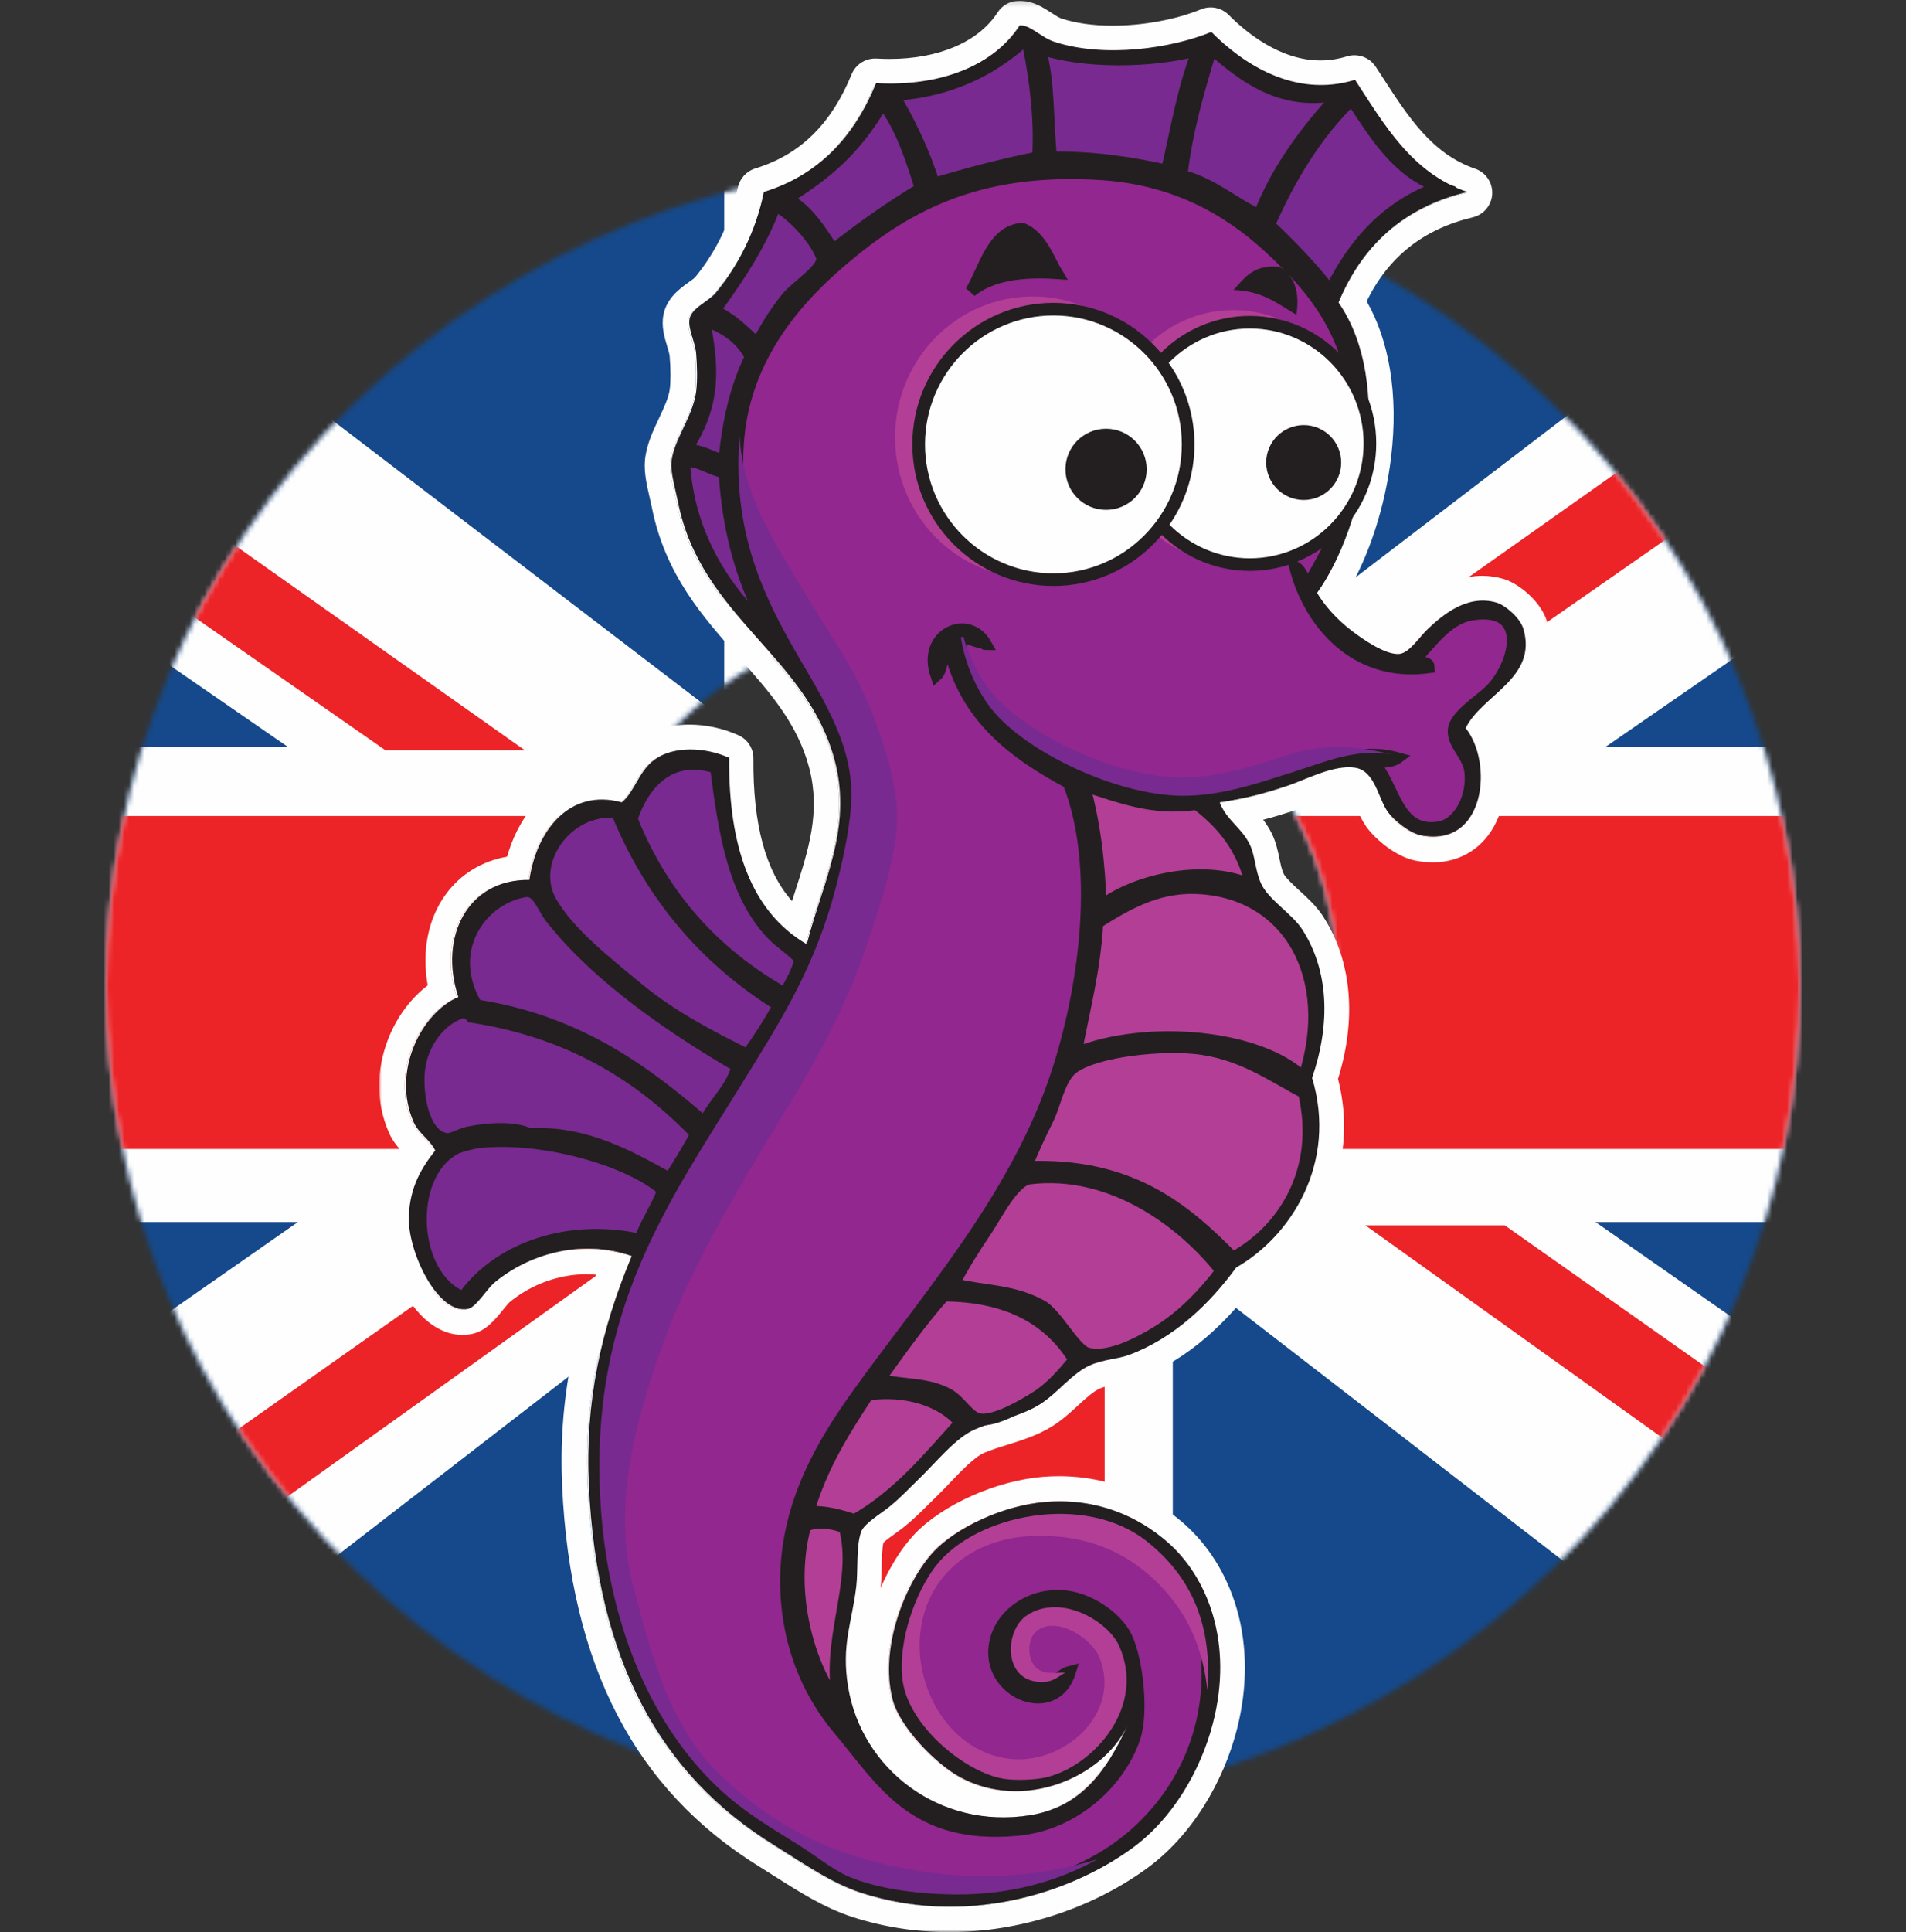
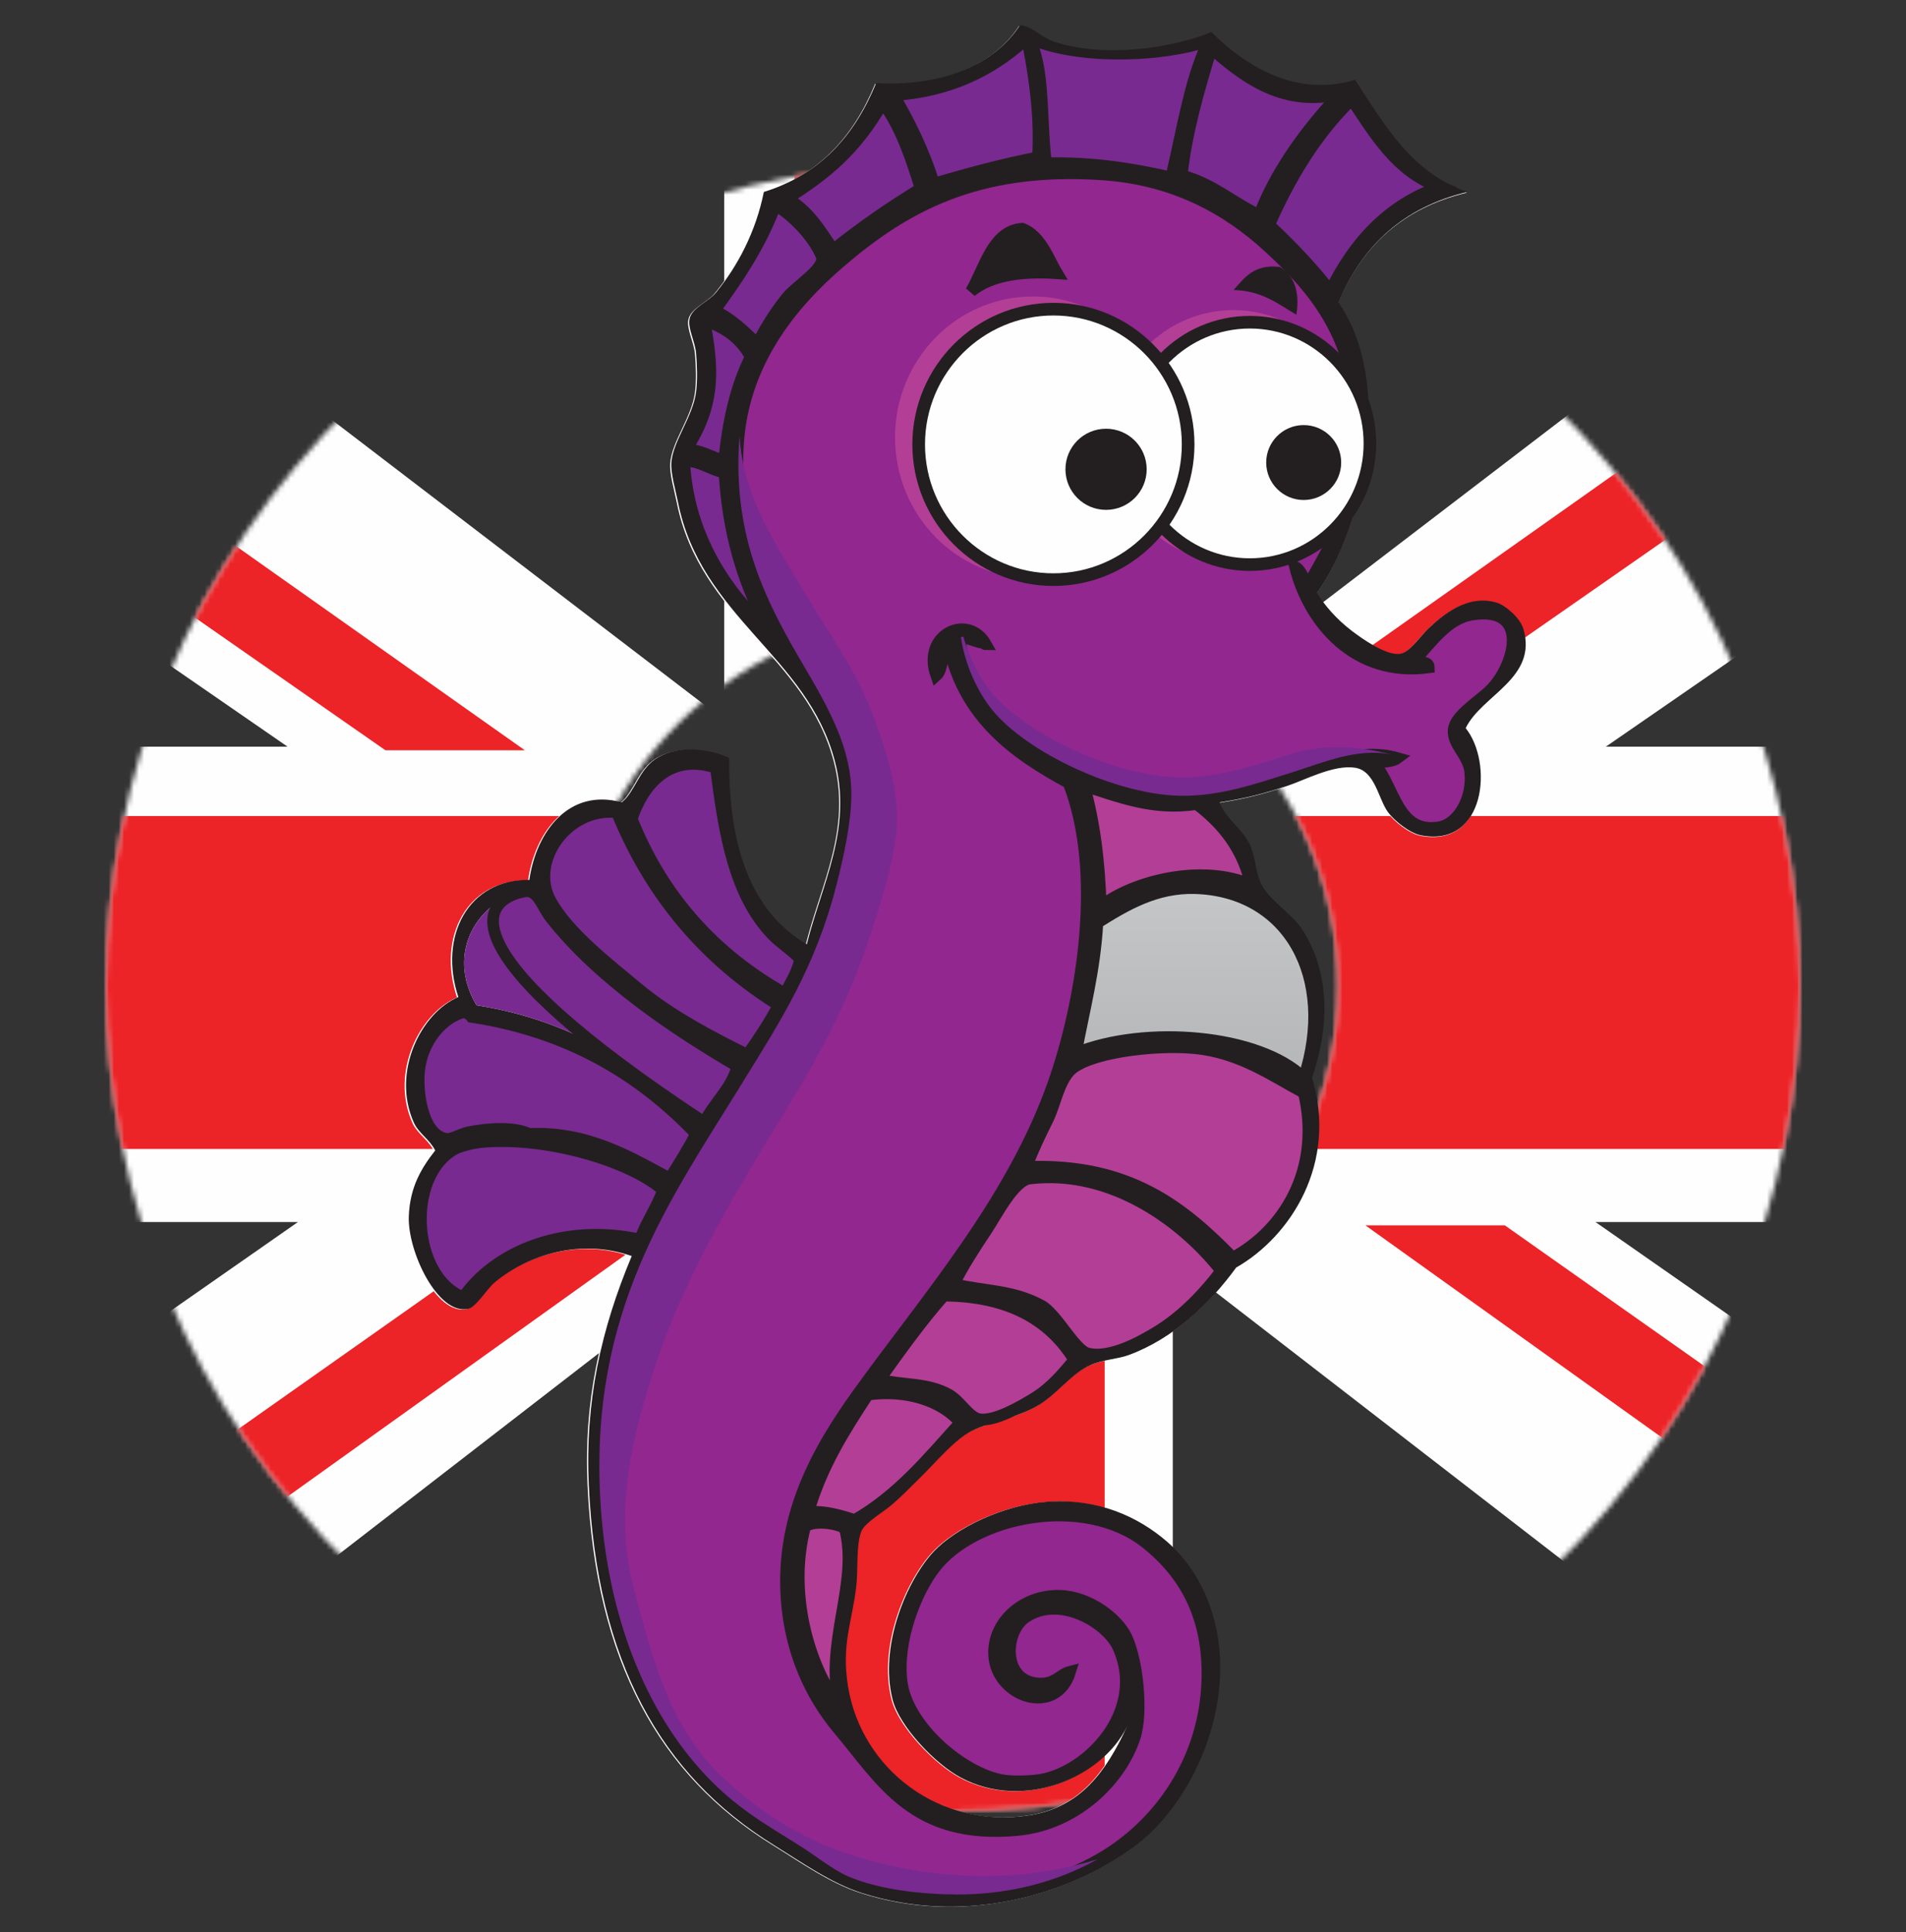
<svg xmlns="http://www.w3.org/2000/svg" xmlns:xlink="http://www.w3.org/1999/xlink" width="377px" height="382px" viewBox="0 0 377 382" version="1.1">
  <rect x="0" y="0" width="377" height="382" fill="#333333" stroke="none" />
  <title>Programs/Seahorse</title>
  <desc>Created with Sketch.</desc>
  <defs>
    <path d="M49.062,47.741 C-16.354,111.396 -16.354,214.601 49.062,278.258 C114.472,341.914 220.527,341.914 285.941,278.258 C351.353,214.601 351.353,111.394 285.941,47.741 C253.233,15.914 210.368,0 167.5,0 C124.633,0 81.768,15.914 49.062,47.741 Z M91.344,162.998 C91.344,122.07 125.44,88.889 167.5,88.889 C209.559,88.889 243.657,122.07 243.657,162.998 C243.657,203.93 209.559,237.109 167.5,237.109 C125.44,237.109 91.344,203.93 91.344,162.998 Z" id="path-1" />
    <polygon id="path-3" points="0 0.154 231.725 0.154 231.725 382 0 382" />
    <path d="M3.569,23.956 C10.001,18.952 24.014,15.427 33.853,19.699 C32.171,12.404 28.059,7.5 22.87,3.655 C13.98,5.045 6.814,2.024 0.242,0.053 C2.271,7.115 3.319,15.144 3.569,23.956" id="path-5" />
    <linearGradient x1="50%" y1="99.999%" x2="50%" y2="0.001%" id="linearGradient-7">
      <stop stop-color="#B4B6B8" offset="0%" />
      <stop stop-color="#C4C6C8" offset="100%" />
    </linearGradient>
    <path d="M4.345,7.385 C3.811,17.102 1.628,25.145 0.055,33.808 C13.931,28.112 36.649,29.972 45.588,38.824 C52.11,18.493 42.586,0.89 23.811,0.362 C23.587,0.356 23.366,0.353 23.146,0.353 C15.695,0.353 9.83,3.881 4.345,7.385" id="path-8" />
    <linearGradient x1="50%" y1="100%" x2="50%" y2="-0.001%" id="linearGradient-10">
      <stop stop-color="#B4B6B8" offset="0%" />
      <stop stop-color="#C4C6C8" offset="100%" />
    </linearGradient>
    <path d="M8.564,5.162 C6.394,7.607 5.666,12.04 4.307,14.842 C2.759,18.033 1.339,21.004 0.05,24.523 C20.519,23.685 31.256,32.766 40.98,42.881 C50.803,37.478 58.704,25.36 55.061,9.502 C49.085,6.309 42.536,1.386 33.449,0.489 C32.14,0.36 30.699,0.297 29.187,0.297 C21.235,0.297 11.329,2.046 8.564,5.162" id="path-11" />
    <linearGradient x1="50.001%" y1="100%" x2="50.001%" y2="0%" id="linearGradient-13">
      <stop stop-color="#B4B6B8" offset="0%" />
      <stop stop-color="#C4C6C8" offset="100%" />
    </linearGradient>
    <path d="M15.406,0.52 C12.214,0.893 8.706,7.731 6.805,10.49 C4.11,14.403 2.17,17.41 0.19,21.102 C6.664,22.584 11.867,22.219 17.721,25.283 C20.746,26.866 24.4,33.938 26.983,34.609 C31.519,35.786 38.005,32.13 40.876,30.428 C46.103,27.331 50.446,22.825 53.776,18.53 C46.98,10.074 34.296,0.289 19.358,0.29 C18.057,0.29 16.738,0.364 15.406,0.52" id="path-14" />
    <linearGradient x1="50%" y1="100%" x2="50%" y2="0%" id="linearGradient-16">
      <stop stop-color="#B4B6B8" offset="0%" />
      <stop stop-color="#C4C6C8" offset="100%" />
    </linearGradient>
    <path d="M0.369,16.78 C5.244,17.901 10.114,17.361 14.377,19.716 C16.815,21.064 18.413,24.332 20.713,24.61 C23.876,24.992 29.242,21.868 31.719,20.369 C35.166,18.28 37.511,15.434 39.723,12.865 C34.729,4.917 26.413,0.221 13.376,0.141 C8.696,5.351 4.535,11.067 0.369,16.78" id="path-17" />
    <linearGradient x1="50%" y1="100%" x2="50%" y2="0.001%" id="linearGradient-19">
      <stop stop-color="#B4B6B8" offset="0%" />
      <stop stop-color="#C4C6C8" offset="100%" />
    </linearGradient>
    <path d="M12.066,0.506 C7.385,7.447 2.754,14.434 0.102,23.34 C3.865,23.236 6.63,24.096 9.407,24.947 C18.083,20.157 24.216,12.909 30.675,5.973 C27.652,2.485 22.182,0.25 15.827,0.25 C14.602,0.25 13.345,0.333 12.066,0.506" id="path-20" />
    <linearGradient x1="50%" y1="100.001%" x2="50%" y2="0%" id="linearGradient-22">
      <stop stop-color="#B4B6B8" offset="0%" />
      <stop stop-color="#C4C6C8" offset="100%" />
    </linearGradient>
    <path d="M1.242,0.899 C-2.206,14.184 2.01,29.065 7.995,36.855 C4.805,24.41 11.865,12.292 8.96,1.228 C8.079,0.622 6.105,0.147 4.294,0.147 C3.075,0.147 1.929,0.362 1.242,0.899" id="path-23" />
    <linearGradient x1="50%" y1="100.001%" x2="50%" y2="-0%" id="linearGradient-25">
      <stop stop-color="#B4B6B8" offset="0%" />
      <stop stop-color="#C4C6C8" offset="100%" />
    </linearGradient>
  </defs>
  <g id="Programs/Seahorse" stroke="none" stroke-width="1" fill="none" fill-rule="evenodd">
    <g transform="translate(21, 0)">
      <g id="Group" transform="translate(0, 32)">
        <g id="Group-6">
          <g id="Swim-ring">
            <g id="Group-9">
              <mask id="mask-2" fill="white">
                <use xlink:href="#path-1" />
              </mask>
              <g id="Clip-2" />
-               <polygon id="Fill-1" fill="#15498B" mask="url(#mask-2)" points="-72.23 331.454 407.23 331.454 407.23 -5.454 -72.23 -5.454" />
              <polygon id="Fill-3" fill="#FEFEFE" mask="url(#mask-2)" points="410.264 209.614 410.264 115.621 296.639 115.621 410.967 36.718 363.082 -6.505 210.973 109.801 210.973 -7.877 122.243 -7.877 122.243 110.341 -30.571 -6.505 -78.457 36.718 35.874 115.621 -77.048 115.621 -77.048 209.614 37.925 209.614 -78.457 290.795 -30.571 334.483 122.243 216.383 122.243 331.74 210.973 331.74 210.973 216.929 363.082 334.483 410.967 290.795 294.586 209.614" />
              <polygon id="Fill-4" fill="#EC2327" mask="url(#mask-2)" points="410.344 129.337 197.494 129.337 197.494 -8.483 136.176 -8.483 136.176 129.337 -75.967 129.337 -75.967 195.163 136.176 195.163 136.176 330.242 197.494 330.242 197.494 195.163 410.344 195.163" />
              <polygon id="Fill-5" fill="#EC2327" mask="url(#mask-2)" points="55.244 116.342 82.816 116.342 -56.105 18.178 -66.004 31.908" />
              <polygon id="Fill-6" fill="#EC2327" mask="url(#mask-2)" points="248.622 116.342 221.05 116.342 359.971 18.178 369.87 31.908" />
              <polygon id="Fill-7" fill="#EC2327" mask="url(#mask-2)" points="83.263 210.264 110.836 210.264 -28.084 309.639 -37.983 295.741" />
              <polygon id="Fill-8" fill="#EC2327" mask="url(#mask-2)" points="276.644 210.264 249.071 210.264 387.991 309.639 397.89 295.741" />
            </g>
          </g>
        </g>
      </g>
      <g id="Group-139" transform="translate(54, 0)">
        <g id="Group-14">
          <path d="M126.542,5.166 C128.651,5.058 130.737,7.561 133.407,8.425 C143.279,11.62 156.452,9.764 164.465,6.47 C170.611,12.679 180.946,19.614 192.908,15.925 C198.764,24.865 204.118,34.307 215.139,38.096 C202.386,41.136 194.279,48.809 189.639,59.941 C200.773,75.956 194.663,104.446 185.39,117.324 C186.724,119.606 189.18,122.49 192.254,124.824 C194.337,126.404 198.97,129.693 201.736,129.388 C203.684,129.172 205.77,125.934 207.293,124.497 C210.097,121.854 215.089,117.466 221.025,119.281 C222.532,119.742 225.585,122.166 226.256,124.497 C229.052,134.236 217.99,137.515 214.813,144.06 C220.271,150.843 218.807,167.706 205.986,165.253 C203.687,164.813 200.648,162.307 199.448,160.688 C197.496,158.059 196.902,152.495 192.908,151.885 C188.647,151.234 182.866,154.375 179.504,155.472 C174.827,156.996 171.466,157.898 166.101,158.732 C167.439,162.194 170.308,163.615 171.986,166.883 C173.152,169.159 173.083,172.006 174.274,174.708 C175.687,177.919 180.431,180.728 182.447,183.837 C187.751,192.017 188.07,202.515 184.408,213.181 C189.479,230.045 180.213,244.491 169.37,250.677 C164.248,257.723 157.021,264.695 148.119,267.957 C145.85,268.789 143.166,268.814 140.6,269.912 C136.883,271.505 134.074,275.498 130.466,277.738 C126.604,280.135 122.013,280.811 117.715,282.629 C113.836,284.269 109.984,289.18 106.273,292.737 C104.692,294.252 102.973,296.128 100.714,297.952 C99.043,299.303 95.767,301.235 95.157,302.843 C94.102,305.625 94.542,310.442 94.176,313.603 C93.337,320.838 91.173,325.13 92.542,333.492 C95.208,349.772 110.617,361.731 128.503,358.923 C138.463,357.359 143.607,350.401 147.792,341.317 C142.875,351.515 127.284,358.16 114.773,351.423 C109.794,348.743 102.745,341.403 101.369,336.1 C98.59,325.386 104.284,312.304 109.542,306.756 C113.833,302.228 123.066,297.644 131.774,296.975 C142.056,296.185 150.057,299.988 155.638,304.8 C163.843,311.872 168.836,324.949 164.793,340.666 C162.361,350.117 156.751,359.662 148.773,365.443 C135.962,374.727 115.475,380.799 95.157,374.247 C89.133,372.304 83.367,368.217 77.83,364.792 C55.439,350.949 42.834,328.456 41.214,293.714 C40.441,277.131 43.615,262.941 49.713,248.395 C39.583,244.873 29.23,248.106 22.579,253.611 C21.057,254.871 18.928,258.478 17.348,258.828 C11.34,260.16 5.323,247.483 5.579,240.569 C5.795,234.72 8.082,231.008 10.809,227.527 C9.69,225.312 7.513,224.133 6.559,221.984 C2.132,212.023 8.006,200.321 15.386,197.205 C11.455,185.373 17.204,173.893 29.444,174.056 C30.786,164.612 37.216,155.838 47.753,158.732 C50.353,156.585 51.063,152.543 54.291,150.255 C58.073,147.575 64.165,147.765 69.002,149.929 C68.849,167.471 73.357,180.364 84.368,186.772 C87.424,174.677 93.421,163.999 89.926,150.581 C84.504,129.766 63.419,122.176 58.868,99.392 C58.388,96.986 57.399,93.686 57.561,91.567 C57.886,87.275 61.834,82.511 62.464,77.547 C62.748,75.311 62.661,72.406 62.464,70.048 C62.264,67.648 60.786,65.106 61.156,63.201 C61.592,60.963 64.899,59.8 66.387,57.984 C70.697,52.728 74.292,45.956 75.868,38.096 C87.016,34.65 93.861,26.913 98.099,16.577 C110.847,17.304 121.396,13.099 126.542,5.166" id="Fill-1" fill="#FEFEFE" />
          <g id="Group-5">
            <mask id="mask-4" fill="white">
              <use xlink:href="#path-3" />
            </mask>
            <g id="Clip-4" />
-             <path d="M126.674,0.154 C126.546,0.154 126.416,0.157 126.287,0.164 C124.676,0.246 123.202,1.094 122.326,2.445 C118.531,8.295 110.724,11.65 100.905,11.65 C100.079,11.65 99.232,11.625 98.386,11.577 C98.289,11.572 98.193,11.569 98.098,11.569 C96.069,11.569 94.226,12.791 93.451,14.681 C91.466,19.521 89.032,23.352 86.008,26.395 C82.8,29.623 78.997,31.885 74.381,33.312 C72.623,33.855 71.304,35.314 70.943,37.114 C69.319,45.214 65.455,51.21 62.499,54.813 C62.317,55.021 61.647,55.501 61.203,55.818 C59.48,57.051 56.875,58.915 56.227,62.247 C55.778,64.555 56.425,66.689 56.944,68.404 C57.178,69.171 57.418,69.965 57.459,70.463 C57.672,73.004 57.68,75.357 57.482,76.919 C57.266,78.619 56.334,80.597 55.348,82.691 C54.088,85.364 52.785,88.128 52.553,91.19 C52.375,93.527 52.991,96.187 53.535,98.534 C53.69,99.2 53.835,99.83 53.944,100.37 C56.588,113.612 64.019,121.97 71.206,130.052 C77.159,136.747 82.781,143.072 85.065,151.84 C87.332,160.542 84.953,167.931 82.198,176.487 C82.02,177.041 81.841,177.598 81.662,178.16 C76.418,172.246 73.91,162.946 74.023,149.973 C74.041,147.984 72.877,146.174 71.058,145.36 C67.998,143.991 64.644,143.267 61.36,143.267 C57.515,143.267 54.064,144.272 51.382,146.173 C48.734,148.049 47.331,150.488 46.203,152.448 C46.046,152.722 45.886,152.999 45.728,153.265 C45.075,153.197 44.429,153.163 43.79,153.163 C38.508,153.163 33.645,155.544 30.097,159.869 C27.964,162.469 26.318,165.756 25.305,169.375 C20.296,170.249 16.056,172.842 13.124,176.891 C9.625,181.724 8.392,188.215 9.602,194.824 C6.306,197.314 3.531,201.007 1.83,205.299 C-0.657,211.572 -0.608,218.218 1.968,224.014 C2.668,225.589 3.642,226.75 4.523,227.695 C2.414,231.004 0.76,234.974 0.56,240.384 C0.327,246.687 3.687,255.291 8.21,259.971 C11.375,263.246 14.444,263.933 16.461,263.933 C17.125,263.933 17.79,263.86 18.438,263.717 C21.121,263.121 22.855,260.99 24.53,258.928 C24.937,258.428 25.553,257.671 25.798,257.455 C30.033,253.949 35.575,251.933 40.991,251.934 C41.627,251.934 42.259,251.961 42.888,252.016 C40.696,257.941 39.073,263.648 37.959,269.329 C36.377,277.391 35.801,285.443 36.198,293.946 C37.845,329.283 50.598,353.849 75.184,369.048 C76.168,369.657 77.149,370.28 78.187,370.94 C83.049,374.031 88.076,377.226 93.612,379.012 C99.759,380.995 106.198,382 112.749,382 C126.551,382 140.757,377.442 151.725,369.496 C156.092,366.331 159.924,362.159 163.115,357.096 C166.028,352.473 168.291,347.221 169.658,341.91 C171.77,333.697 171.762,325.465 169.634,318.104 C167.654,311.255 163.95,305.345 158.922,301.011 C154.08,296.837 145.907,291.862 134.467,291.862 C133.452,291.862 132.417,291.902 131.388,291.981 C122.169,292.69 111.446,297.456 105.892,303.316 C103.385,305.961 101.005,309.76 99.192,313.929 C99.325,312.645 99.355,311.25 99.384,309.9 C99.419,308.283 99.466,306.133 99.743,304.983 C100.264,304.487 101.41,303.664 102.065,303.194 C102.712,302.729 103.323,302.29 103.877,301.842 C105.715,300.358 107.181,298.896 108.475,297.606 C108.926,297.156 109.352,296.732 109.751,296.35 C110.826,295.319 111.889,294.208 112.917,293.132 C115.202,290.743 117.792,288.036 119.676,287.239 C121.113,286.632 122.652,286.152 124.28,285.644 C127.195,284.736 130.209,283.796 133.119,281.99 C135.092,280.765 136.778,279.213 138.266,277.843 C139.813,276.42 141.273,275.075 142.583,274.513 C143.501,274.12 144.629,273.904 145.824,273.675 C147.057,273.438 148.454,273.17 149.852,272.658 C160.353,268.81 168.046,260.813 172.808,254.465 C179.07,250.634 184.23,244.843 187.408,238.051 C191.055,230.256 191.822,221.731 189.652,213.298 C193.399,201.272 192.354,189.895 186.664,181.118 C185.415,179.193 183.702,177.618 182.045,176.096 C180.857,175.004 179.23,173.509 178.872,172.695 C178.503,171.859 178.287,170.819 178.059,169.718 C177.733,168.149 177.363,166.371 176.457,164.604 C175.966,163.645 175.411,162.813 174.849,162.075 C176.905,161.547 178.87,160.947 181.064,160.232 C182.076,159.902 183.167,159.46 184.321,158.992 C186.723,158.017 189.712,156.805 191.69,156.806 C191.763,156.806 191.832,156.807 191.898,156.811 C192.298,157.323 192.856,158.64 193.205,159.46 C193.806,160.878 194.429,162.345 195.412,163.668 C196.969,165.768 200.961,169.391 205.039,170.172 C206.189,170.392 207.322,170.503 208.407,170.503 C213.945,170.503 218.518,167.597 220.955,162.532 C223.561,157.114 223.376,149.764 220.788,144.258 C221.575,143.409 222.549,142.529 223.554,141.621 C225.657,139.722 228.04,137.568 229.685,134.786 C231.805,131.198 232.276,127.273 231.083,123.119 C229.849,118.826 225.304,115.351 222.498,114.493 C221.091,114.063 219.644,113.845 218.196,113.845 C211.28,113.845 206.069,118.76 203.843,120.858 C203.219,121.447 202.627,122.133 202.055,122.796 C201.707,123.2 201.203,123.784 200.788,124.208 C199.934,123.885 198.192,123.037 195.296,120.839 C193.756,119.67 192.461,118.383 191.462,117.201 C195.785,109.964 198.967,100.234 200.153,90.407 C200.895,84.255 200.821,78.411 199.931,73.037 C199.094,67.977 197.547,63.455 195.322,59.556 C199.667,50.729 206.555,45.292 216.307,42.967 C218.479,42.449 220.047,40.563 220.156,38.339 C220.264,36.115 218.887,34.086 216.776,33.361 C208.293,30.445 203.561,23.137 198.551,15.399 C198.072,14.66 197.594,13.921 197.112,13.186 C196.167,11.743 194.571,10.916 192.908,10.916 C192.414,10.916 191.914,10.989 191.425,11.14 C189.688,11.676 187.917,11.947 186.16,11.947 C178.14,11.947 171.365,6.311 168.039,2.952 C167.077,1.979 165.782,1.461 164.464,1.461 C163.821,1.461 163.171,1.585 162.552,1.839 C157.626,3.864 151.092,5.073 145.074,5.073 C141.253,5.073 137.849,4.598 134.957,3.662 C134.434,3.493 133.682,3.002 132.955,2.527 C131.335,1.47 129.319,0.154 126.674,0.154 M126.674,5.162 C128.738,5.162 130.792,7.579 133.407,8.426 C136.995,9.587 141.02,10.081 145.074,10.081 C152.174,10.081 159.364,8.566 164.465,6.47 C169.421,11.476 177.1,16.955 186.16,16.955 C188.336,16.955 190.591,16.639 192.908,15.925 C198.764,24.865 204.118,34.307 215.139,38.096 C202.386,41.136 194.279,48.809 189.639,59.941 C200.774,75.956 194.663,104.446 185.39,117.324 C186.724,119.606 189.18,122.49 192.255,124.824 C194.245,126.335 198.568,129.408 201.361,129.408 C201.489,129.408 201.614,129.401 201.736,129.388 C203.684,129.172 205.77,125.934 207.293,124.497 C209.639,122.286 213.516,118.853 218.196,118.853 C219.111,118.853 220.055,118.984 221.025,119.28 C222.532,119.742 225.586,122.166 226.255,124.497 C229.052,134.236 217.991,137.515 214.813,144.06 C219.906,150.389 218.972,165.495 208.407,165.495 C207.65,165.495 206.843,165.417 205.985,165.253 C203.688,164.813 200.648,162.307 199.447,160.688 C197.495,158.059 196.902,152.495 192.908,151.885 C192.514,151.825 192.107,151.797 191.69,151.797 C187.599,151.797 182.556,154.477 179.504,155.472 C174.827,156.996 171.466,157.898 166.101,158.732 C167.439,162.194 170.308,163.615 171.986,166.883 C173.152,169.158 173.083,172.006 174.274,174.708 C175.687,177.919 180.431,180.729 182.447,183.837 C187.751,192.017 188.07,202.514 184.408,213.181 C189.479,230.045 180.213,244.491 169.37,250.677 C164.248,257.723 157.021,264.695 148.119,267.957 C145.849,268.789 143.166,268.814 140.599,269.912 C136.883,271.505 134.074,275.498 130.466,277.738 C126.604,280.135 122.013,280.811 117.715,282.628 C113.836,284.269 109.984,289.18 106.273,292.737 C104.692,294.252 102.973,296.128 100.714,297.952 C99.043,299.303 95.767,301.235 95.157,302.843 C94.102,305.625 94.542,310.442 94.176,313.603 C93.338,320.838 91.173,325.13 92.541,333.492 C94.944,348.167 107.705,359.333 123.298,359.333 C125.003,359.333 126.74,359.2 128.503,358.923 C138.464,357.36 143.607,350.401 147.793,341.317 C144.255,348.653 135.194,354.15 125.73,354.15 C122.038,354.15 118.285,353.314 114.773,351.423 C109.794,348.743 102.745,341.404 101.369,336.1 C98.59,325.386 104.284,312.303 109.542,306.756 C113.833,302.228 123.066,297.644 131.774,296.975 C132.689,296.904 133.587,296.87 134.467,296.87 C143.462,296.87 150.554,300.417 155.638,304.8 C163.843,311.872 168.836,324.949 164.793,340.665 C162.361,350.117 156.751,359.662 148.773,365.443 C139.692,372.024 126.75,376.992 112.749,376.992 C106.999,376.992 101.072,376.155 95.157,374.247 C89.133,372.304 83.367,368.217 77.83,364.791 C55.439,350.949 42.834,328.456 41.214,293.714 C40.44,277.131 43.615,262.941 49.713,248.394 C46.794,247.38 43.854,246.926 40.992,246.926 C33.921,246.925 27.313,249.692 22.579,253.611 C21.057,254.871 18.927,258.478 17.348,258.828 C17.052,258.894 16.756,258.925 16.461,258.925 C10.762,258.925 5.335,247.143 5.579,240.569 C5.795,234.72 8.082,231.008 10.809,227.527 C9.69,225.311 7.513,224.133 6.559,221.985 C2.132,212.023 8.006,200.321 15.386,197.205 C11.483,185.457 17.124,174.055 29.186,174.055 C29.273,174.055 29.357,174.055 29.444,174.056 C30.609,165.861 35.604,158.171 43.79,158.171 C45.037,158.171 46.359,158.349 47.752,158.732 C50.353,156.585 51.063,152.543 54.291,150.255 C56.208,148.896 58.72,148.275 61.36,148.275 C63.928,148.275 66.618,148.862 69.002,149.929 C68.849,167.471 73.357,180.364 84.368,186.772 C87.424,174.677 93.421,163.999 89.926,150.581 C84.504,129.766 63.419,122.176 58.868,99.392 C58.388,96.986 57.399,93.686 57.561,91.567 C57.886,87.275 61.834,82.511 62.464,77.547 C62.748,75.311 62.661,72.406 62.464,70.048 C62.264,67.648 60.786,65.106 61.156,63.201 C61.592,60.963 64.899,59.8 66.386,57.984 C70.697,52.728 74.292,45.956 75.868,38.096 C87.017,34.65 93.861,26.913 98.099,16.577 C99.047,16.631 99.983,16.658 100.905,16.658 C112.387,16.658 121.779,12.509 126.542,5.166 C126.586,5.163 126.63,5.162 126.674,5.162" id="Fill-3" fill="#FEFEFE" mask="url(#mask-4)" />
          </g>
          <path d="M127.196,45.221 C121.35,45.587 119.762,53.021 117.061,57.61 C120.837,54.529 126.696,53.525 134.062,54.024 C132.569,51.579 130.878,46.564 127.196,45.221 M110.196,133.578 C111.59,132.361 111.016,129.18 112.811,128.362 C115.958,141.852 125.516,148.948 136.35,154.772 C143.282,172.448 139.106,197.884 133.407,214.111 C125.169,237.576 108.172,256.865 94.83,275.408 C86.807,286.559 78.778,300.271 80.772,318.119 C81.742,326.796 85.125,335.056 90.907,341.92 C99.483,352.103 105.638,363.721 126.215,361.809 C137.861,360.726 146.632,351.975 149.427,343.552 C151.1,338.511 149.953,328.18 147.793,323.662 C146.013,319.942 140.431,315.697 134.715,315.511 C127.294,315.271 121.284,320.801 121.638,327.249 C122.092,335.522 133.897,339.535 136.677,330.509 C134.556,331.034 133.613,333.317 129.812,332.791 C123.143,331.871 123.719,322.541 127.85,319.749 C134.601,315.19 143.985,320.867 146.158,325.619 C151.677,337.687 141.215,349.418 131.774,351.702 C129.643,352.216 125.786,352.338 123.599,352.029 C115.961,350.94 104.462,341.604 103.33,332.466 C102.337,324.453 106.121,314.82 109.869,309.968 C117.79,299.715 139.442,295.322 151.716,305.078 C159.657,311.39 164.157,319.972 163.812,332.14 C163.365,347.919 154.366,360.638 142.889,367.352 C134.911,372.018 125.162,374.878 114.118,374.851 C107.559,374.835 98.805,373.978 92.542,371.264 C89.463,369.931 86.165,367.204 82.734,365.07 C75.506,360.576 70.248,357.519 64.426,351.377 C52.472,338.763 44.8,319.686 43.502,296.926 C41.359,259.349 57.266,237.692 71.618,214.437 C79.098,202.317 86.083,191.62 90.253,175.312 C91.748,169.463 93.188,162.818 93.195,157.38 C93.212,146.24 86.253,136.615 81.099,127.384 C75.314,117.02 69.918,105.133 70.964,87.932 C71.928,72.08 81.076,60.425 91.234,51.742 C103.781,41.014 118.033,32.837 142.889,34.461 C157.172,35.394 167.674,41.26 175.908,48.807 C186.731,58.728 194.769,69.193 193.235,90.541 C192.524,100.436 188.805,106.653 183.755,115.646 C182.753,114.581 182.498,112.769 181.139,112.06 C183.907,123.022 192.939,133.944 207.62,131.948 C207.599,130.557 205.55,131.187 204.678,130.644 C208.008,127.238 211.152,122.313 216.121,121.515 C227.946,119.615 224.621,131.776 219.718,136.513 C217.322,138.826 212.75,141.529 212.525,144.338 C212.297,147.179 215.404,149.267 215.794,152.489 C216.425,157.699 213.488,162.976 209.582,163.575 C201.39,164.829 200.98,155.881 196.832,150.859 C198.414,150.59 200.348,150.67 201.408,149.881 C194.023,147.786 186.936,151.015 180.158,153.141 C173.347,155.278 166.112,157.829 158.254,157.706 C145.44,157.505 127.743,149.073 120.985,140.751 C118.035,137.12 115.601,131.809 114.773,126.406 C116.093,125.675 117.827,126.946 119.35,127.058 C119.615,127.119 119.675,127.384 120.003,127.384 C116.505,121.189 107.278,125.382 110.196,133.578" id="Fill-6" fill="#91278F" />
          <path d="M127.196,45.221 C121.35,45.587 119.762,53.021 117.061,57.61 C120.837,54.529 126.696,53.525 134.062,54.024 C132.569,51.579 130.878,46.564 127.196,45.221 Z M110.196,133.578 C111.59,132.361 111.016,129.18 112.811,128.362 C115.958,141.852 125.516,148.948 136.35,154.772 C143.282,172.448 139.106,197.884 133.407,214.111 C125.169,237.576 108.172,256.865 94.83,275.408 C86.807,286.559 78.778,300.271 80.772,318.119 C81.742,326.796 85.125,335.056 90.907,341.92 C99.483,352.103 105.638,363.721 126.215,361.809 C137.861,360.726 146.632,351.975 149.427,343.552 C151.1,338.511 149.953,328.18 147.793,323.662 C146.013,319.942 140.431,315.697 134.715,315.511 C127.294,315.271 121.284,320.801 121.638,327.249 C122.092,335.522 133.897,339.535 136.677,330.509 C134.556,331.034 133.613,333.317 129.812,332.791 C123.143,331.871 123.719,322.541 127.85,319.749 C134.601,315.19 143.985,320.867 146.158,325.619 C151.677,337.687 141.215,349.418 131.774,351.702 C129.643,352.216 125.786,352.338 123.599,352.029 C115.961,350.94 104.462,341.604 103.33,332.466 C102.337,324.453 106.121,314.82 109.869,309.968 C117.79,299.715 139.442,295.322 151.716,305.078 C159.657,311.39 164.157,319.972 163.812,332.14 C163.365,347.919 154.366,360.638 142.889,367.352 C134.911,372.018 125.162,374.878 114.118,374.851 C107.559,374.835 98.805,373.978 92.542,371.264 C89.463,369.931 86.165,367.204 82.734,365.07 C75.506,360.576 70.248,357.519 64.426,351.377 C52.472,338.763 44.8,319.686 43.502,296.926 C41.359,259.349 57.266,237.692 71.618,214.437 C79.098,202.317 86.083,191.62 90.253,175.312 C91.748,169.463 93.188,162.818 93.195,157.38 C93.212,146.24 86.253,136.615 81.099,127.384 C75.314,117.02 69.918,105.133 70.964,87.932 C71.928,72.08 81.076,60.425 91.234,51.742 C103.781,41.014 118.033,32.837 142.889,34.461 C157.172,35.394 167.674,41.26 175.908,48.807 C186.731,58.728 194.769,69.193 193.235,90.541 C192.524,100.436 188.805,106.653 183.755,115.646 C182.753,114.581 182.498,112.769 181.139,112.06 C183.907,123.022 192.939,133.944 207.62,131.948 C207.599,130.557 205.55,131.187 204.678,130.644 C208.008,127.238 211.152,122.313 216.121,121.515 C227.946,119.615 224.621,131.776 219.718,136.513 C217.322,138.826 212.75,141.529 212.525,144.338 C212.297,147.179 215.404,149.267 215.794,152.489 C216.425,157.699 213.488,162.976 209.582,163.575 C201.39,164.829 200.98,155.881 196.832,150.859 C198.414,150.59 200.348,150.67 201.408,149.881 C194.023,147.786 186.936,151.015 180.158,153.141 C173.347,155.278 166.112,157.829 158.254,157.706 C145.44,157.505 127.743,149.073 120.985,140.751 C118.035,137.12 115.601,131.809 114.773,126.406 C116.093,125.675 117.827,126.946 119.35,127.058 C119.615,127.119 119.675,127.384 120.003,127.384 C116.505,121.189 107.278,125.382 110.196,133.578 Z" id="Stroke-8" stroke="#231F20" stroke-width="2.305" />
          <path d="M134.062,54.024 C126.696,53.525 120.837,54.529 117.061,57.61 C119.762,53.021 121.35,45.587 127.196,45.221 C130.878,46.564 132.569,51.578 134.062,54.024" id="Fill-10" fill="#231F20" />
          <path d="M181.41,62.231 C177.783,60.087 174.626,57.476 168.986,57.341 C171.169,54.953 172.972,52.185 178.139,52.776 C181.005,54.436 182.159,57.812 181.41,62.231" id="Fill-12" fill="#231F20" />
        </g>
        <g id="Group-17" transform="translate(139, 156)">
          <mask id="mask-6" fill="white">
            <use xlink:href="#path-5" />
          </mask>
          <g id="Clip-16" />
          <path d="M3.569,23.956 C10.001,18.952 24.014,15.427 33.853,19.699 C32.171,12.404 28.059,7.5 22.87,3.655 C13.98,5.045 6.814,2.024 0.242,0.053 C2.271,7.115 3.319,15.144 3.569,23.956" id="Fill-15" fill="url(#linearGradient-7)" mask="url(#mask-6)" />
        </g>
        <g id="Group-20" transform="translate(137, 175)">
          <mask id="mask-9" fill="white">
            <use xlink:href="#path-8" />
          </mask>
          <g id="Clip-19" />
          <path d="M4.345,7.385 C3.811,17.102 1.628,25.145 0.055,33.808 C13.931,28.112 36.649,29.972 45.588,38.824 C52.11,18.493 42.586,0.89 23.811,0.362 C23.587,0.356 23.366,0.353 23.146,0.353 C15.695,0.353 9.83,3.881 4.345,7.385" id="Fill-18" fill="url(#linearGradient-10)" mask="url(#mask-9)" />
        </g>
        <g id="Group-23" transform="translate(128, 206)">
          <mask id="mask-12" fill="white">
            <use xlink:href="#path-11" />
          </mask>
          <g id="Clip-22" />
          <path d="M8.564,5.162 C6.394,7.607 5.666,12.04 4.307,14.842 C2.759,18.033 1.339,21.004 0.05,24.523 C20.519,23.685 31.256,32.766 40.98,42.881 C50.803,37.478 58.704,25.36 55.061,9.502 C49.085,6.309 42.536,1.386 33.449,0.489 C32.14,0.36 30.699,0.297 29.187,0.297 C21.235,0.297 11.329,2.046 8.564,5.162" id="Fill-21" fill="url(#linearGradient-13)" mask="url(#mask-12)" />
        </g>
        <g id="Group-26" transform="translate(114, 233)">
          <mask id="mask-15" fill="white">
            <use xlink:href="#path-14" />
          </mask>
          <g id="Clip-25" />
          <path d="M15.406,0.52 C12.214,0.893 8.706,7.731 6.805,10.49 C4.11,14.403 2.17,17.41 0.19,21.102 C6.664,22.584 11.867,22.219 17.721,25.283 C20.746,26.866 24.4,33.938 26.983,34.609 C31.519,35.786 38.005,32.13 40.876,30.428 C46.103,27.331 50.446,22.825 53.776,18.53 C46.98,10.074 34.296,0.289 19.358,0.29 C18.057,0.29 16.738,0.364 15.406,0.52" id="Fill-24" fill="url(#linearGradient-16)" mask="url(#mask-15)" />
        </g>
        <g id="Group-29" transform="translate(98, 256)">
          <mask id="mask-18" fill="white">
            <use xlink:href="#path-17" />
          </mask>
          <g id="Clip-28" />
          <path d="M0.369,16.78 C5.244,17.901 10.114,17.361 14.377,19.716 C16.815,21.064 18.413,24.332 20.713,24.61 C23.876,24.992 29.242,21.868 31.719,20.369 C35.166,18.28 37.511,15.434 39.723,12.865 C34.729,4.917 26.413,0.221 13.376,0.141 C8.696,5.351 4.535,11.067 0.369,16.78" id="Fill-27" fill="url(#linearGradient-19)" mask="url(#mask-18)" />
        </g>
        <g id="Group-32" transform="translate(84, 276)">
          <mask id="mask-21" fill="white">
            <use xlink:href="#path-20" />
          </mask>
          <g id="Clip-31" />
          <path d="M12.066,0.506 C7.385,7.447 2.754,14.434 0.102,23.34 C3.865,23.236 6.63,24.096 9.407,24.947 C18.083,20.157 24.216,12.909 30.675,5.973 C27.652,2.485 22.182,0.25 15.827,0.25 C14.602,0.25 13.345,0.333 12.066,0.506" id="Fill-30" fill="url(#linearGradient-22)" mask="url(#mask-21)" />
        </g>
        <g id="Group-35" transform="translate(83, 300)">
          <mask id="mask-24" fill="white">
            <use xlink:href="#path-23" />
          </mask>
          <g id="Clip-34" />
          <path d="M1.242,0.899 C-2.206,14.184 2.01,29.065 7.995,36.855 C4.805,24.41 11.865,12.292 8.96,1.228 C8.079,0.622 6.105,0.147 4.294,0.147 C3.075,0.147 1.929,0.362 1.242,0.899" id="Fill-33" fill="url(#linearGradient-25)" mask="url(#mask-24)" />
        </g>
        <g id="Group-138" transform="translate(5, 5)">
          <path d="M134.453,150.374 C140.903,152.338 147.937,155.347 156.664,153.962 C161.757,157.792 165.793,162.677 167.443,169.944 C157.787,165.688 144.032,169.199 137.719,174.184 C137.473,165.406 136.445,157.408 134.453,150.374" id="Fill-36" fill="#B33E96" />
          <path d="M134.453,150.374 C140.903,152.338 147.937,155.347 156.664,153.962 C161.757,157.792 165.793,162.677 167.443,169.944 C157.787,165.688 144.032,169.199 137.719,174.184 C137.473,165.406 136.445,157.408 134.453,150.374 Z" id="Stroke-38" stroke="#231F20" stroke-width="2.305" />
-           <path d="M177.896,208.105 C169.047,199.472 146.557,197.659 132.819,203.213 C134.376,194.765 136.537,186.921 137.065,177.445 C142.658,173.927 148.646,170.383 156.338,170.596 C174.924,171.111 184.353,188.278 177.896,208.105" id="Fill-40" fill="#B33E96" />
          <path d="M177.896,208.105 C169.047,199.472 146.557,197.659 132.819,203.213 C134.376,194.765 136.537,186.921 137.065,177.445 C142.658,173.927 148.646,170.383 156.338,170.596 C174.924,171.111 184.353,188.278 177.896,208.105 Z" id="Stroke-42" stroke="#231F20" stroke-width="2.305" />
          <path d="M177.896,211.041 C181.532,226.537 173.649,238.378 163.85,243.657 C154.15,233.774 143.439,224.901 123.021,225.719 C124.307,222.281 125.723,219.378 127.267,216.26 C128.623,213.522 129.349,209.19 131.514,206.801 C134.797,203.177 148.168,201.445 156.338,202.235 C165.402,203.111 171.935,207.921 177.896,211.041" id="Fill-44" fill="#B33E96" />
          <path d="M177.896,211.041 C181.532,226.537 173.649,238.378 163.85,243.657 C154.15,233.774 143.439,224.901 123.021,225.719 C124.307,222.281 125.723,219.378 127.267,216.26 C128.623,213.522 129.349,209.19 131.514,206.801 C134.797,203.177 148.168,201.445 156.338,202.235 C165.402,203.111 171.935,207.921 177.896,211.041 Z" id="Stroke-46" stroke="#231F20" stroke-width="2.305" />
          <path d="M161.563,246.267 C158.275,250.623 153.986,255.194 148.825,258.335 C145.989,260.061 139.585,263.769 135.105,262.575 C132.555,261.895 128.947,254.722 125.96,253.117 C120.179,250.009 115.042,250.379 108.649,248.876 C110.603,245.131 112.52,242.082 115.181,238.114 C117.058,235.315 120.522,228.38 123.674,228.001 C140.1,226.029 154.268,236.944 161.563,246.267" id="Fill-48" fill="#B33E96" />
          <path d="M161.563,246.267 C158.275,250.623 153.986,255.194 148.825,258.335 C145.989,260.061 139.585,263.769 135.105,262.575 C132.555,261.895 128.947,254.722 125.96,253.117 C120.179,250.009 115.042,250.379 108.649,248.876 C110.603,245.131 112.52,242.082 115.181,238.114 C117.058,235.315 120.522,228.38 123.674,228.001 C140.1,226.029 154.268,236.944 161.563,246.267 Z" id="Stroke-50" stroke="#231F20" stroke-width="2.305" />
          <path d="M132.493,263.88 C130.327,266.449 128.03,269.294 124.654,271.382 C122.228,272.881 116.973,276.004 113.874,275.622 C111.622,275.344 110.057,272.077 107.669,270.729 C103.494,268.375 98.725,268.915 93.95,267.794 C98.03,262.082 102.105,256.368 106.688,251.16 C119.457,251.239 127.603,255.934 132.493,263.88" id="Fill-52" fill="#B33E96" />
          <path d="M132.493,263.88 C130.327,266.449 128.03,269.294 124.654,271.382 C122.228,272.881 116.973,276.004 113.874,275.622 C111.622,275.344 110.057,272.077 107.669,270.729 C103.494,268.375 98.725,268.915 93.95,267.794 C98.03,262.082 102.105,256.368 106.688,251.16 C119.457,251.239 127.603,255.934 132.493,263.88 Z" id="Stroke-54" stroke="#231F20" stroke-width="2.305" />
          <path d="M109.955,276.273 C103.607,283.309 97.578,290.66 89.05,295.518 C86.321,294.655 83.603,293.782 79.905,293.888 C82.511,284.855 87.063,277.769 91.664,270.729 C99.446,269.643 106.411,272.055 109.955,276.273" id="Fill-56" fill="#B33E96" />
          <path d="M109.955,276.273 C103.607,283.309 97.578,290.66 89.05,295.518 C86.321,294.655 83.603,293.782 79.905,293.888 C82.511,284.855 87.063,277.769 91.664,270.729 C99.446,269.643 106.411,272.055 109.955,276.273 Z" id="Stroke-58" stroke="#231F20" stroke-width="2.305" />
          <path d="M87.091,297.149 C90.042,308.088 82.87,320.07 86.111,332.375 C80.032,324.672 75.749,309.958 79.252,296.823 C80.986,295.504 85.592,296.145 87.091,297.149" id="Fill-60" fill="#B33E96" />
          <path d="M87.091,297.149 C90.042,308.088 82.87,320.07 86.111,332.375 C80.032,324.672 75.749,309.958 79.252,296.823 C80.986,295.504 85.592,296.145 87.091,297.149 Z" id="Stroke-62" stroke="#231F20" stroke-width="2.305" />
          <path d="M79.252,296.823 C75.749,309.959 80.032,324.672 86.111,332.375 C82.87,320.07 90.042,308.088 87.091,297.148 C85.592,296.145 80.986,295.504 79.252,296.823 M91.664,270.73 C87.063,277.769 82.511,284.855 79.905,293.888 C83.603,293.782 86.321,294.655 89.051,295.518 C97.578,290.66 103.607,283.309 109.956,276.274 C106.411,272.055 99.446,269.643 91.664,270.73 M106.689,251.16 C102.105,256.368 98.03,262.083 93.95,267.794 C98.725,268.915 103.494,268.375 107.669,270.73 C110.057,272.077 111.622,275.344 113.874,275.622 C116.973,276.003 122.228,272.88 124.654,271.382 C128.03,269.294 130.328,266.449 132.493,263.88 C127.602,255.934 119.458,251.239 106.689,251.16 M123.674,228.001 C120.522,228.38 117.058,235.315 115.181,238.114 C112.519,242.082 110.603,245.131 108.649,248.876 C115.042,250.379 120.179,250.009 125.96,253.117 C128.947,254.722 132.555,261.895 135.106,262.575 C139.585,263.769 145.989,260.061 148.825,258.335 C153.986,255.194 158.275,250.623 161.563,246.267 C154.268,236.944 140.1,226.029 123.674,228.001 M14.903,220.826 C13.408,220.98 10.829,221.683 10.004,222.132 C0.191,227.445 1.375,247.527 11.638,251.485 C17.822,242.56 31.279,236.75 46.587,240.07 C47.856,236.553 49.892,233.802 51.16,230.284 C44.227,224.293 27.402,219.537 14.903,220.826 M156.338,202.235 C148.168,201.445 134.797,203.177 131.514,206.801 C129.349,209.189 128.623,213.522 127.267,216.26 C125.723,219.378 124.307,222.281 123.021,225.719 C143.439,224.9 154.15,233.774 163.85,243.658 C173.649,238.378 181.531,226.538 177.896,211.041 C171.936,207.921 165.402,203.111 156.338,202.235 M13.27,196.038 C12.95,195.596 12.398,195.386 11.964,195.059 C8.015,195.835 3.096,200.64 2.818,207.779 C2.639,212.402 4.014,219.67 8.371,220.174 C9.42,220.295 11.215,219.149 12.617,218.869 C16.931,218.006 21.829,217.827 24.703,219.195 C36.137,218.654 44.704,223.79 52.467,228.001 C54.27,225.127 56.066,222.245 57.693,219.195 C46.66,207.707 32.787,199.054 13.27,196.038 M28.949,176.468 C27.179,174.216 26.406,170.759 23.723,171.249 C14.851,172.869 7.944,183.105 14.25,193.754 C33.928,196.828 47.183,206.314 59.326,216.912 C61.239,212.951 64.594,210.43 65.859,205.823 C53.257,198.478 38.342,188.413 28.949,176.468 M156.338,170.597 C148.646,170.384 142.658,173.927 137.066,177.446 C136.538,186.921 134.376,194.765 132.819,203.213 C146.557,197.658 169.047,199.472 177.896,208.105 C184.353,188.278 174.924,171.111 156.338,170.597 M28.949,173.205 C32.408,179.37 39.922,185.24 46.26,190.493 C53.013,196.088 61.287,200.293 67.818,203.54 C70.051,200.441 72.146,197.205 74.025,193.754 C59.609,184.774 48.772,172.219 42.015,155.593 C32.16,154.534 24.562,165.388 28.949,173.205 M137.719,174.184 C144.033,169.199 157.787,165.688 167.443,169.944 C165.793,162.677 161.757,157.793 156.664,153.962 C147.938,155.347 140.904,152.338 134.453,150.374 C136.445,157.409 137.473,165.406 137.719,174.184 M44.953,156.898 C51.126,172.369 61.466,183.681 75.332,191.471 C76.326,189.202 77.717,187.329 78.272,184.622 C76.552,182.744 74.433,181.525 72.718,179.73 C65.329,171.987 63.277,160.178 61.612,146.786 C52.17,143.736 47.084,150.492 44.953,156.898 M115.181,121.998 C114.853,121.999 114.793,121.733 114.528,121.672 C113.007,121.56 111.274,120.288 109.956,121.019 C110.783,126.425 113.214,131.738 116.162,135.37 C122.914,143.695 140.595,152.13 153.398,152.332 C161.248,152.455 168.477,149.903 175.283,147.765 C182.054,145.638 189.134,142.408 196.514,144.503 C195.455,145.292 193.522,145.213 191.941,145.482 C196.086,150.506 196.496,159.457 204.68,158.202 C208.582,157.603 211.517,152.324 210.887,147.112 C210.497,143.889 207.393,141.801 207.621,138.959 C207.846,136.148 212.414,133.444 214.807,131.131 C219.706,126.392 223.028,114.226 211.214,116.127 C206.249,116.926 203.107,121.852 199.781,125.259 C200.652,125.802 202.699,125.172 202.72,126.564 C188.052,128.561 179.028,117.634 176.263,106.668 C177.62,107.378 177.875,109.19 178.876,110.256 C183.922,101.259 187.638,95.04 188.348,85.141 C189.881,63.786 181.849,53.317 171.036,43.392 C162.81,35.842 152.316,29.974 138.047,29.04 C113.212,27.416 98.973,35.596 86.437,46.328 C76.288,55.015 67.148,66.674 66.186,82.532 C65.141,99.739 70.532,111.63 76.312,121.998 C81.46,131.233 88.414,140.861 88.397,152.005 C88.389,157.446 86.951,164.093 85.457,169.944 C81.29,186.258 74.313,196.959 66.839,209.083 C52.499,232.346 36.607,254.012 38.748,291.604 C40.044,314.372 47.709,333.456 59.653,346.075 C65.47,352.219 70.724,355.277 77.945,359.772 C81.373,361.907 84.668,364.635 87.744,365.969 C94.002,368.684 102.748,369.541 109.302,369.558 C120.336,369.585 130.075,366.723 138.047,362.056 C149.513,355.339 158.504,342.615 158.951,326.83 C159.295,314.657 154.8,306.072 146.866,299.758 C134.602,289.999 112.969,294.393 105.056,304.65 C101.311,309.504 97.531,319.14 98.522,327.156 C99.653,336.297 111.142,345.638 118.774,346.727 C120.959,347.036 124.813,346.914 126.941,346.399 C136.374,344.115 146.826,332.379 141.312,320.307 C139.142,315.553 129.767,309.874 123.021,314.435 C118.893,317.228 118.318,326.561 124.98,327.482 C128.778,328.008 129.722,325.724 131.84,325.199 C129.062,334.228 117.269,330.214 116.815,321.937 C116.461,315.487 122.465,309.955 129.88,310.195 C135.59,310.381 141.168,314.628 142.947,318.349 C145.104,322.869 146.25,333.203 144.579,338.246 C141.786,346.673 133.023,355.427 121.387,356.51 C100.829,358.423 94.679,346.8 86.111,336.614 C80.334,329.747 76.953,321.484 75.985,312.804 C73.993,294.95 82.014,281.233 90.03,270.077 C103.36,251.527 120.342,232.231 128.573,208.758 C134.267,192.524 138.439,167.08 131.514,149.396 C120.688,143.57 111.14,136.471 107.995,122.977 C106.201,123.795 106.775,126.977 105.382,128.195 C102.467,119.995 111.686,115.801 115.181,121.998 M121.714,0.012 C123.821,-0.095 125.905,2.409 128.573,3.273 C138.436,6.47 151.597,4.612 159.604,1.317 C165.744,7.528 176.07,14.466 188.022,10.775 C193.872,19.719 199.221,29.165 210.233,32.954 C197.491,35.996 189.391,43.672 184.755,54.808 C195.88,70.829 189.774,99.33 180.51,112.213 C181.842,114.496 184.296,117.38 187.368,119.715 C189.449,121.296 194.078,124.586 196.841,124.281 C198.788,124.066 200.871,120.826 202.394,119.389 C205.195,116.744 210.182,112.354 216.113,114.17 C217.619,114.631 220.669,117.057 221.339,119.389 C224.133,129.13 213.081,132.411 209.907,138.959 C215.36,145.744 213.897,162.613 201.087,160.159 C198.791,159.72 195.755,157.212 194.554,155.593 C192.605,152.963 192.011,147.396 188.022,146.786 C183.764,146.135 177.989,149.278 174.629,150.374 C169.957,151.899 166.599,152.802 161.238,153.636 C162.575,157.099 165.441,158.521 167.117,161.79 C168.283,164.066 168.214,166.915 169.403,169.618 C170.816,172.83 175.555,175.64 177.569,178.75 C182.868,186.934 183.187,197.435 179.529,208.105 C184.594,224.975 175.337,239.427 164.504,245.614 C159.386,252.663 152.165,259.638 143.272,262.901 C141.004,263.733 138.324,263.759 135.76,264.858 C132.046,266.451 129.24,270.444 125.634,272.685 C121.776,275.083 117.189,275.761 112.895,277.578 C109.019,279.22 105.171,284.132 101.463,287.69 C99.883,289.206 98.166,291.083 95.909,292.908 C94.239,294.26 90.966,296.193 90.357,297.8 C89.303,300.585 89.743,305.402 89.378,308.564 C88.539,315.802 86.376,320.096 87.744,328.461 C90.407,344.747 105.802,356.711 123.674,353.901 C133.625,352.337 138.764,345.376 142.947,336.289 C138.032,346.49 122.455,353.138 109.956,346.399 C104.981,343.718 97.938,336.375 96.563,331.07 C93.786,320.352 99.476,307.264 104.728,301.715 C109.017,297.186 118.241,292.6 126.941,291.93 C137.214,291.14 145.207,294.945 150.784,299.758 C158.982,306.832 163.971,319.915 159.931,335.637 C157.501,345.093 151.897,354.641 143.926,360.424 C131.125,369.711 110.656,375.786 90.357,369.231 C84.339,367.287 78.577,363.199 73.046,359.772 C50.675,345.925 38.081,323.423 36.462,288.668 C35.689,272.08 38.861,257.884 44.953,243.332 C34.833,239.809 24.488,243.044 17.843,248.55 C16.322,249.812 14.195,253.418 12.617,253.769 C6.614,255.102 0.602,242.421 0.858,235.504 C1.074,229.652 3.359,225.939 6.084,222.456 C4.967,220.24 2.791,219.06 1.838,216.912 C-2.586,206.947 3.283,195.24 10.657,192.123 C6.728,180.287 12.473,168.803 24.703,168.966 C26.043,159.519 32.467,150.741 42.995,153.636 C45.593,151.488 46.301,147.444 49.527,145.155 C53.306,142.475 59.393,142.664 64.225,144.829 C64.072,162.378 68.576,175.276 79.578,181.686 C82.631,169.587 88.623,158.905 85.13,145.482 C79.714,124.659 58.647,117.067 54.1,94.274 C53.62,91.867 52.633,88.566 52.794,86.446 C53.119,82.152 57.064,77.387 57.693,72.421 C57.977,70.183 57.889,67.278 57.693,64.919 C57.493,62.518 56.016,59.975 56.386,58.069 C56.822,55.831 60.126,54.667 61.612,52.851 C65.919,47.593 69.51,40.817 71.085,32.954 C82.223,29.508 89.062,21.768 93.297,11.428 C106.034,12.155 116.573,7.948 121.714,0.012" id="Fill-64" fill="#231F20" />
          <path d="M109.301,369.558 C119.893,369.583 129.286,366.943 137.073,362.603 C124.942,366.27 112.543,366.938 99.2,364.469 C84.698,361.786 73.881,356.556 63.099,346.554 C52.371,336.6 49.145,323.002 45.41,309.267 C41.249,293.968 44.998,278.952 49.82,264.371 C55.929,245.904 66.887,228.567 77.005,211.892 C82.646,202.597 87.972,192.267 91.453,181.852 C93.869,174.622 96.643,166.475 97.336,158.844 C98.012,151.395 94.853,141.819 92.127,135.026 C89.002,127.24 84.05,120.309 79.712,113.084 C74.893,105.059 69.401,96.852 67.213,87.67 C66.705,85.539 66.414,83.399 66.284,81.256 C66.247,81.679 66.211,82.103 66.186,82.532 C65.141,99.739 70.532,111.63 76.312,121.998 C81.46,131.233 88.414,140.861 88.396,152.006 C88.39,157.446 86.951,164.093 85.458,169.944 C81.29,186.258 74.313,196.959 66.839,209.084 C52.499,232.346 36.607,254.012 38.748,291.603 C40.044,314.372 47.709,333.456 59.653,346.074 C65.47,352.219 70.724,355.277 77.945,359.772 C81.373,361.907 84.668,364.635 87.744,365.969 C94.002,368.683 102.748,369.541 109.301,369.558" id="Fill-66" fill="#782A90" />
-           <path d="M146.865,299.758 C134.602,289.999 112.969,294.393 105.056,304.651 C101.311,309.504 97.531,319.14 98.522,327.156 C99.653,336.297 111.143,345.638 118.774,346.727 C120.959,347.036 124.813,346.914 126.941,346.399 C136.374,344.114 146.826,332.38 141.312,320.307 C139.142,315.553 129.766,309.874 123.021,314.436 C118.893,317.228 118.318,326.561 124.981,327.482 C128.02,327.903 129.231,326.526 130.68,325.688 C128.154,325.718 125.673,326.24 124.275,323.841 C123.224,322.037 123.369,318.915 124.972,317.547 C128.811,314.274 135.864,318.867 137.411,322.585 C142.045,333.722 130.41,343.984 119.701,342.742 C108.16,341.404 101.001,329.292 101.998,318.243 C103.065,306.426 112.475,299.278 123.738,298.706 C135.093,298.13 144.533,302.143 151.604,310.887 C156.181,316.543 158.055,322.688 158.819,329.117 C158.88,328.361 158.93,327.599 158.951,326.83 C159.295,314.658 154.8,306.073 146.865,299.758" id="Fill-68" fill="#B33E96" />
          <path d="M175.109,144.147 C168.303,146.284 161.075,148.836 153.223,148.713 C140.421,148.511 122.74,140.077 115.988,131.752 C113.673,128.898 111.688,125.004 110.537,120.846 C110.374,120.882 110.214,120.934 110.06,121.019 C110.887,126.425 113.318,131.738 116.266,135.37 C123.018,143.695 140.7,152.13 153.502,152.332 C161.352,152.455 168.582,149.903 175.387,147.765 C181.76,145.763 188.405,142.788 195.316,144.19 C188.344,142.379 181.521,142.132 175.109,144.147" id="Fill-70" fill="#782A90" />
          <path d="M125.307,26.105 C118.122,27.52 111.348,29.344 104.729,31.324 C102.826,25.07 99.807,18.907 96.752,13.802 C107.909,13.092 116.079,8.845 122.368,3.273 C122.895,3.181 122.93,3.582 123.348,3.6 C124.905,11.575 125.741,18.813 125.307,26.105" id="Fill-72" fill="#782A90" />
          <path d="M125.307,26.105 C118.122,27.52 111.348,29.344 104.729,31.324 C102.826,25.07 99.807,18.907 96.752,13.802 C107.909,13.092 116.079,8.845 122.368,3.273 C122.895,3.181 122.93,3.582 123.348,3.6 C124.905,11.575 125.741,18.813 125.307,26.105 Z" id="Stroke-74" stroke="#231F20" stroke-width="2.305" />
          <path d="M125.634,4.578 C134.43,7.544 147.77,7.339 156.991,4.904 C154.062,11.983 152.697,20.622 150.784,28.715 C143.829,27.179 136.502,26.016 127.921,26.105 C127.145,18.943 127.591,10.561 125.634,4.578" id="Fill-76" fill="#782A90" />
-           <path d="M125.634,4.578 C134.43,7.544 147.77,7.339 156.991,4.904 C154.062,11.983 152.697,20.622 150.784,28.715 C143.829,27.179 136.502,26.016 127.921,26.105 C127.145,18.943 127.591,10.561 125.634,4.578 Z" id="Stroke-78" stroke="#231F20" stroke-width="2.305" />
          <path d="M159.604,4.578 C165.452,9.694 173.225,16.086 184.428,13.711 C185.142,14.774 183.315,15.408 182.796,15.994 C177.637,21.798 172.186,29.288 169.076,37.521 C163.79,35.08 159.858,31.287 153.725,29.693 C154.73,20.76 157.239,12.41 159.604,4.578" id="Fill-80" fill="#782A90" />
          <path d="M159.604,4.578 C165.452,9.694 173.225,16.086 184.428,13.711 C185.142,14.774 183.315,15.408 182.796,15.994 C177.637,21.798 172.186,29.288 169.076,37.521 C163.79,35.08 159.858,31.287 153.725,29.693 C154.73,20.76 157.239,12.41 159.604,4.578 Z" id="Stroke-82" stroke="#231F20" stroke-width="2.305" />
          <path d="M204.68,31.976 C194.314,35.65 187.75,43.121 183.122,52.525 C179.487,47.783 175.346,43.546 171.036,39.478 C175.078,30.224 180.393,21.424 187.368,14.689 C192.009,21.58 196.201,28.919 204.68,31.976" id="Fill-84" fill="#782A90" />
          <path d="M204.68,31.976 C194.314,35.65 187.75,43.121 183.122,52.525 C179.487,47.783 175.346,43.546 171.036,39.478 C175.078,30.224 180.393,21.424 187.368,14.689 C192.009,21.58 196.201,28.919 204.68,31.976 Z" id="Stroke-86" stroke="#231F20" stroke-width="2.305" />
          <path d="M102.116,32.302 C96.02,36 90.252,40.026 84.804,44.37 C82.229,40.527 79.836,36.503 75.659,34.259 C83.41,29.388 89.227,24.658 94.603,15.341 C98.425,20.204 100.655,27.719 102.116,32.302" id="Fill-88" fill="#782A90" />
          <path d="M102.116,32.302 C96.02,36 90.252,40.026 84.804,44.37 C82.229,40.527 79.836,36.503 75.659,34.259 C83.41,29.388 89.227,24.658 94.603,15.341 C98.425,20.204 100.655,27.719 102.116,32.302 Z" id="Stroke-90" stroke="#231F20" stroke-width="2.305" />
          <path d="M73.372,35.564 C77.088,37.704 81.143,42.193 82.518,45.675 C83.424,47.971 77.581,51.456 75.659,53.829 C72.935,57.19 71.221,60.259 69.779,62.962 C67.202,60.533 64.742,57.989 61.286,56.438 C65.931,50.096 70.377,43.555 73.372,35.564" id="Fill-92" fill="#782A90" />
          <path d="M73.372,35.564 C77.088,37.704 81.143,42.193 82.518,45.675 C83.424,47.971 77.581,51.456 75.659,53.829 C72.935,57.19 71.221,60.259 69.779,62.962 C67.202,60.533 64.742,57.989 61.286,56.438 C65.931,50.096 70.377,43.555 73.372,35.564 Z" id="Stroke-94" stroke="#231F20" stroke-width="2.305" />
          <path d="M59.326,58.396 C63.464,59.7 66.608,61.996 68.473,65.572 C65.602,71.295 63.98,78.264 63.246,86.12 C60.726,85.374 58.798,84.037 55.733,83.836 C61.91,74.48 60.874,67.001 59.326,58.396" id="Fill-96" fill="#782A90" />
          <path d="M59.326,58.396 C63.464,59.7 66.608,61.996 68.473,65.572 C65.602,71.295 63.98,78.264 63.246,86.12 C60.726,85.374 58.798,84.037 55.733,83.836 C61.91,74.48 60.874,67.001 59.326,58.396 Z" id="Stroke-98" stroke="#231F20" stroke-width="2.305" />
          <path d="M63.303,88.396 C63.975,100.121 66.842,109.601 71.085,117.758 C70.026,118.012 68.918,116.643 68.146,115.801 C61.981,109.076 56.366,99.667 55.407,87.424 C55.314,86.898 55.348,86.64 55.366,86.223 C58.112,85.837 60.561,87.982 63.303,88.396" id="Fill-100" fill="#782A90" />
          <path d="M63.303,88.396 C63.975,100.121 66.842,109.601 71.085,117.758 C70.026,118.012 68.918,116.643 68.146,115.801 C61.981,109.076 56.366,99.667 55.407,87.424 C55.314,86.898 55.348,86.64 55.366,86.223 C58.112,85.837 60.561,87.982 63.303,88.396 Z" id="Stroke-102" stroke="#231F20" stroke-width="2.305" />
          <path d="M61.612,146.787 C63.277,160.178 65.329,171.987 72.718,179.73 C74.433,181.525 76.552,182.744 78.272,184.622 C77.717,187.329 76.326,189.202 75.332,191.471 C61.466,183.681 51.126,172.369 44.954,156.898 C47.084,150.492 52.17,143.736 61.612,146.787" id="Fill-104" fill="#782A90" />
          <path d="M61.612,146.787 C63.277,160.178 65.329,171.987 72.718,179.73 C74.433,181.525 76.552,182.744 78.272,184.622 C77.717,187.329 76.326,189.202 75.332,191.471 C61.466,183.681 51.126,172.369 44.954,156.898 C47.084,150.492 52.17,143.736 61.612,146.787 Z" id="Stroke-106" stroke="#231F20" stroke-width="2.305" />
          <path d="M42.014,155.593 C48.772,172.219 59.609,184.775 74.025,193.754 C72.145,197.205 70.051,200.441 67.819,203.54 C61.287,200.292 53.013,196.088 46.26,190.493 C39.922,185.24 32.408,179.37 28.949,173.206 C24.563,165.388 32.16,154.534 42.014,155.593" id="Fill-108" fill="#782A90" />
          <path d="M42.014,155.593 C48.772,172.219 59.609,184.775 74.025,193.754 C72.145,197.205 70.051,200.441 67.819,203.54 C61.287,200.292 53.013,196.088 46.26,190.493 C39.922,185.24 32.408,179.37 28.949,173.206 C24.563,165.388 32.16,154.534 42.014,155.593 Z" id="Stroke-110" stroke="#231F20" stroke-width="2.305" />
          <path d="M65.859,205.822 C64.594,210.431 61.239,212.951 59.326,216.912 C47.183,206.314 33.928,196.828 14.25,193.755 C7.944,183.105 14.851,172.868 23.723,171.249 C26.406,170.759 27.179,174.216 28.949,176.467 C38.342,188.413 53.257,198.478 65.859,205.822" id="Fill-112" fill="#782A90" />
-           <path d="M65.859,205.822 C64.594,210.431 61.239,212.951 59.326,216.912 C47.183,206.314 33.928,196.828 14.25,193.755 C7.944,183.105 14.851,172.868 23.723,171.249 C26.406,170.759 27.179,174.216 28.949,176.467 C38.342,188.413 53.257,198.478 65.859,205.822 Z" id="Stroke-114" stroke="#231F20" stroke-width="2.305" />
+           <path d="M65.859,205.822 C64.594,210.431 61.239,212.951 59.326,216.912 C7.944,183.105 14.851,172.868 23.723,171.249 C26.406,170.759 27.179,174.216 28.949,176.467 C38.342,188.413 53.257,198.478 65.859,205.822 Z" id="Stroke-114" stroke="#231F20" stroke-width="2.305" />
          <path d="M57.693,219.195 C56.066,222.245 54.27,225.127 52.467,228.001 C44.704,223.791 36.137,218.654 24.703,219.195 C21.829,217.827 16.931,218.006 12.617,218.87 C11.214,219.149 9.42,220.295 8.37,220.174 C4.014,219.67 2.639,212.401 2.818,207.779 C3.095,200.639 8.015,195.835 11.964,195.059 C12.398,195.386 12.949,195.597 13.27,196.037 C32.788,199.054 46.66,207.707 57.693,219.195" id="Fill-116" fill="#782A90" />
          <path d="M57.693,219.195 C56.066,222.245 54.27,225.127 52.467,228.001 C44.704,223.791 36.137,218.654 24.703,219.195 C21.829,217.827 16.931,218.006 12.617,218.87 C11.214,219.149 9.42,220.295 8.37,220.174 C4.014,219.67 2.639,212.401 2.818,207.779 C3.095,200.639 8.015,195.835 11.964,195.059 C12.398,195.386 12.949,195.597 13.27,196.037 C32.788,199.054 46.66,207.707 57.693,219.195 Z" id="Stroke-118" stroke="#231F20" stroke-width="2.305" />
          <path d="M51.16,230.284 C49.891,233.801 47.856,236.553 46.587,240.07 C31.279,236.75 17.822,242.56 11.637,251.485 C1.375,247.527 0.191,227.444 10.004,222.131 C10.829,221.683 13.409,220.98 14.904,220.827 C27.402,219.537 44.227,224.293 51.16,230.284" id="Fill-120" fill="#782A90" />
          <path d="M51.16,230.284 C49.891,233.801 47.856,236.553 46.587,240.07 C31.279,236.75 17.822,242.56 11.637,251.485 C1.375,247.527 0.191,227.444 10.004,222.131 C10.829,221.683 13.409,220.98 14.904,220.827 C27.402,219.537 44.227,224.293 51.16,230.284 Z" id="Stroke-122" stroke="#231F20" stroke-width="2.305" />
          <path d="M163.945,56.306 C156.785,56.306 150.343,59.454 145.876,64.47 C140.891,57.871 133.078,53.616 124.289,53.616 C109.235,53.616 97.031,66.085 97.031,81.467 C97.031,96.849 109.235,109.319 124.289,109.319 C133.178,109.319 141.07,104.971 146.046,98.243 C150.508,103.15 156.874,106.224 163.945,106.224 C177.436,106.224 188.373,95.05 188.373,81.265 C188.373,67.48 177.436,56.306 163.945,56.306" id="Fill-124" fill="#B33E96" />
          <path d="M190.967,82.667 C190.967,95.901 180.329,106.629 167.207,106.629 C154.086,106.629 143.449,95.901 143.449,82.667 C143.449,69.434 154.086,58.706 167.207,58.706 C180.329,58.706 190.967,69.434 190.967,82.667" id="Fill-126" fill="#FEFEFE" />
          <path d="M167.207,59.952 C154.795,59.952 144.697,70.142 144.697,82.667 C144.697,95.192 154.795,105.382 167.207,105.382 C179.62,105.382 189.719,95.192 189.719,82.667 C189.719,70.142 179.62,59.952 167.207,59.952 M167.207,107.875 C153.419,107.875 142.201,96.567 142.201,82.667 C142.201,68.767 153.419,57.459 167.207,57.459 C180.997,57.459 192.215,68.767 192.215,82.667 C192.215,96.567 180.997,107.875 167.207,107.875" id="Fill-128" fill="#231F20" />
          <path d="M185.28,86.448 C185.28,90.538 181.961,93.852 177.865,93.852 C173.77,93.852 170.45,90.538 170.45,86.448 C170.45,82.359 173.77,79.044 177.865,79.044 C181.961,79.044 185.28,82.359 185.28,86.448" id="Fill-130" fill="#231F20" />
          <path d="M155.009,82.862 C155.009,97.629 143.077,109.6 128.36,109.6 C113.644,109.6 101.711,97.629 101.711,82.862 C101.711,68.094 113.644,56.124 128.36,56.124 C143.077,56.124 155.009,68.094 155.009,82.862" id="Fill-132" fill="#FEFEFE" />
          <path d="M128.36,57.373 C114.356,57.373 102.963,68.807 102.963,82.862 C102.963,96.916 114.356,108.351 128.36,108.351 C142.365,108.351 153.758,96.916 153.758,82.862 C153.758,68.807 142.365,57.373 128.36,57.373 M128.36,110.85 C112.976,110.85 100.46,98.294 100.46,82.862 C100.46,67.429 112.976,54.874 128.36,54.874 C143.744,54.874 156.26,67.429 156.26,82.862 C156.26,98.294 143.744,110.85 128.36,110.85" id="Fill-134" fill="#231F20" />
          <path d="M146.808,87.785 C146.808,92.215 143.211,95.806 138.774,95.806 C134.338,95.806 130.742,92.215 130.742,87.785 C130.742,83.355 134.338,79.764 138.774,79.764 C143.211,79.764 146.808,83.355 146.808,87.785" id="Fill-136" fill="#231F20" />
        </g>
      </g>
    </g>
  </g>
</svg>